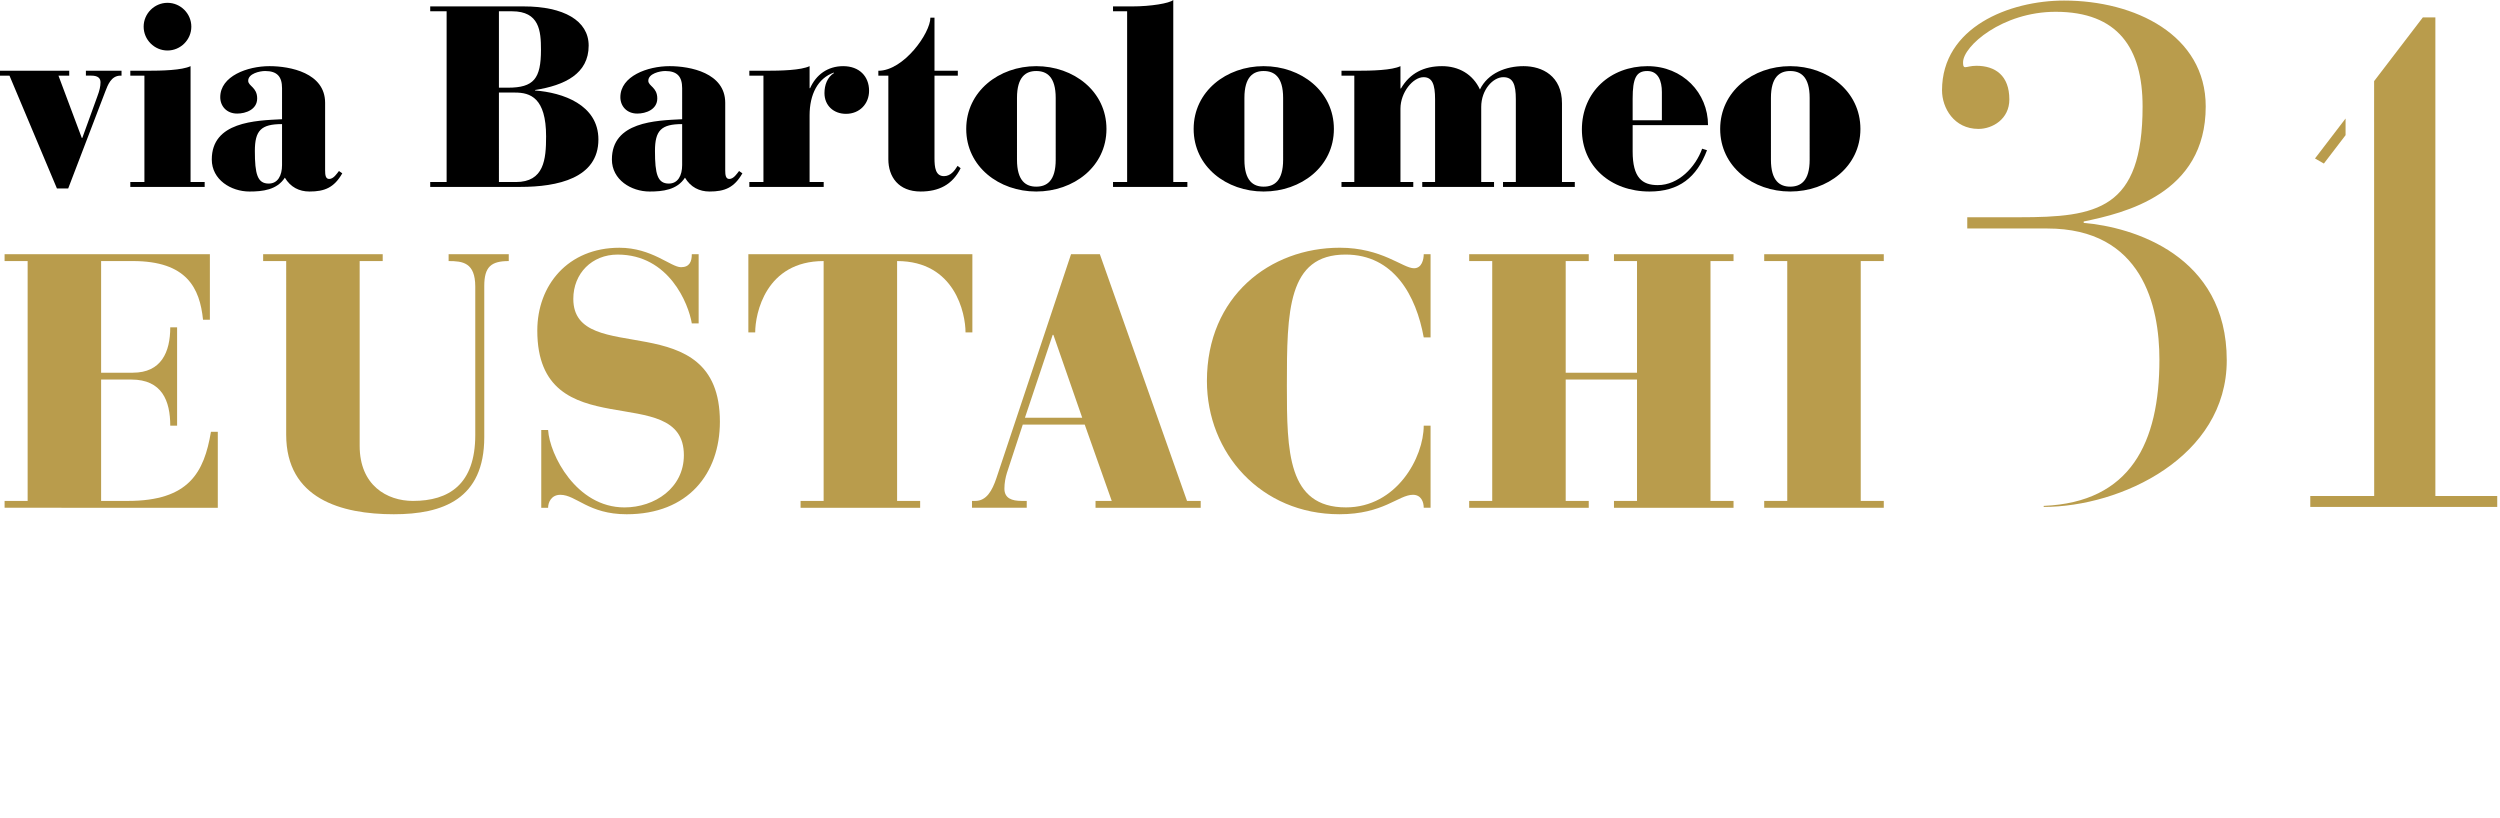
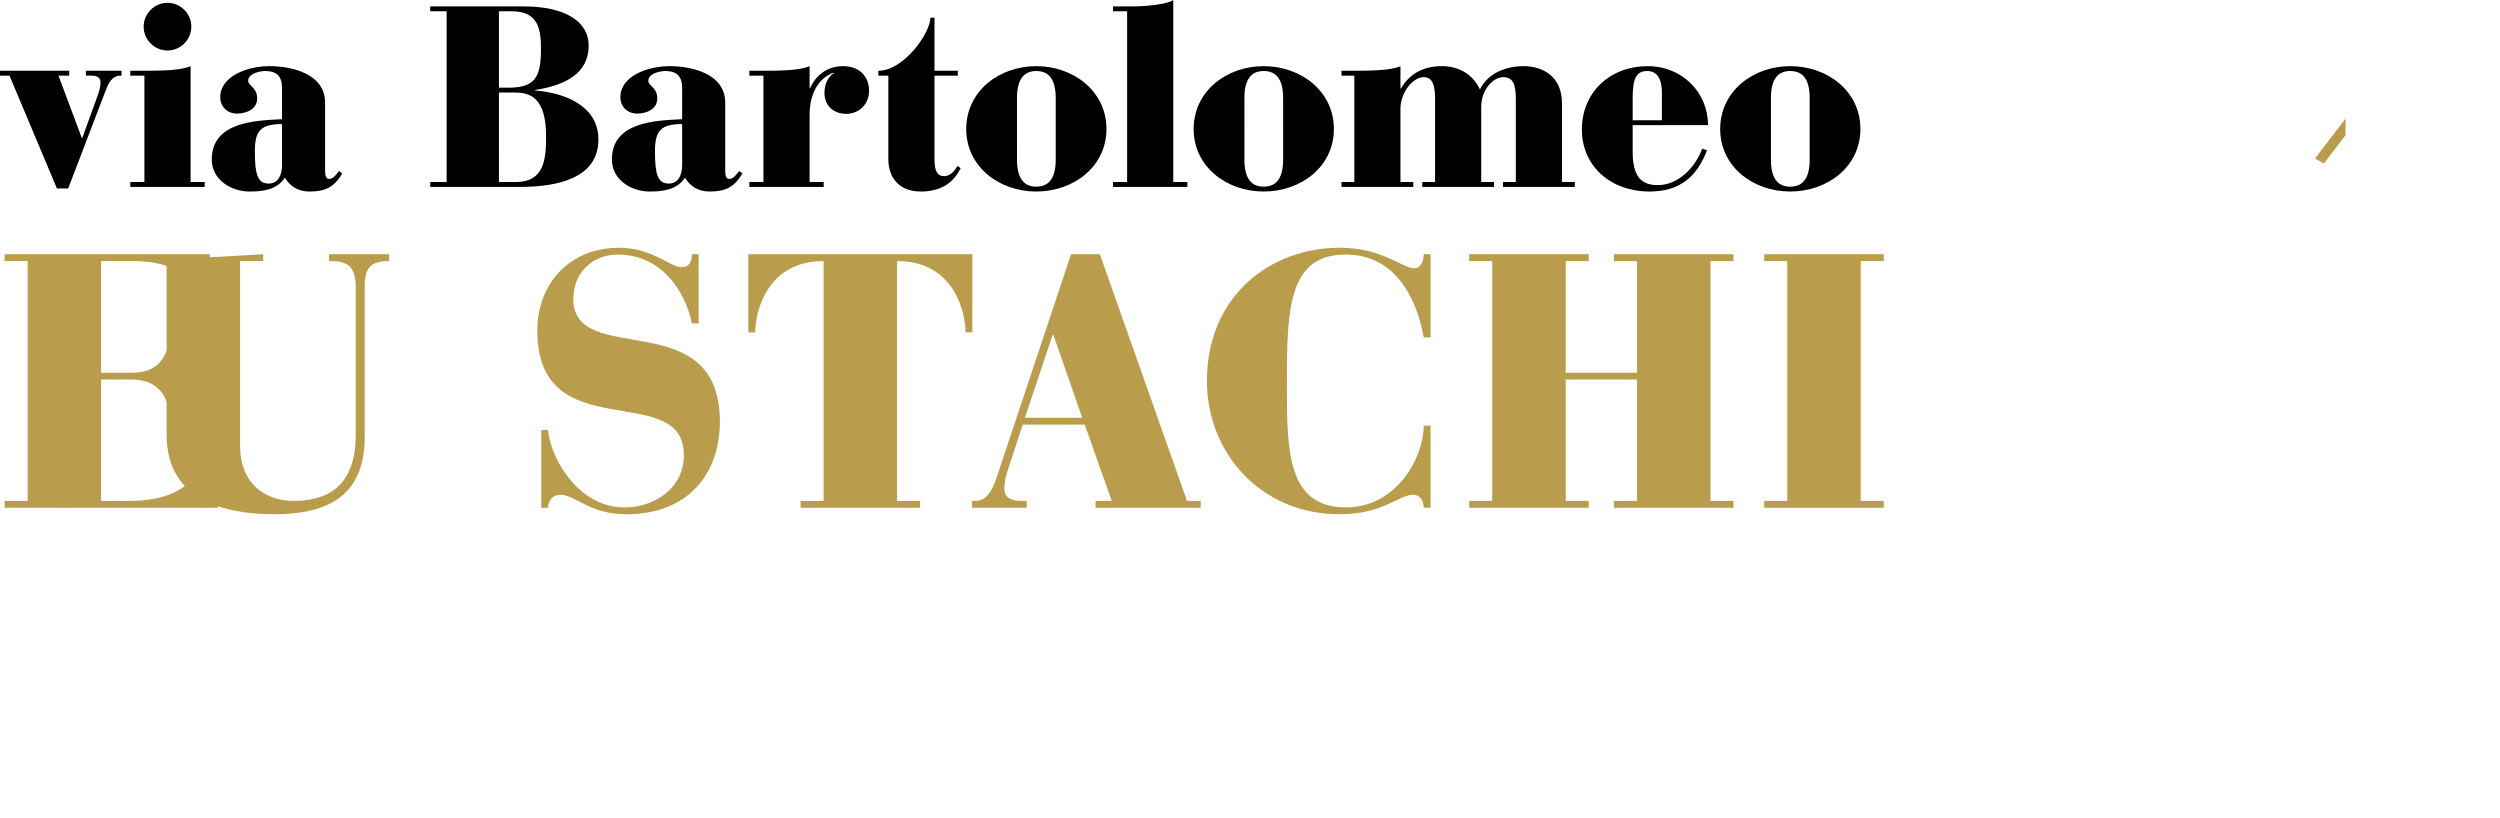
<svg xmlns="http://www.w3.org/2000/svg" version="1.1" id="Layer_2" x="0px" y="0px" width="807px" height="264px" viewBox="0 0 807 264" enable-background="new 0 0 807 264" xml:space="preserve">
  <g>
-     <path fill="#B99C4C" d="M672.615,71.944v-0.447c13.129-2.721,39.391-8.833,39.391-37.13c0-23.089-22.863-34.188-45.725-34.188   c-17.662,0-39.396,8.604-39.396,28.981c0,5.656,3.851,12.452,11.771,12.452c4.524,0,9.961-3.172,9.961-9.506   c0-7.707-4.531-10.871-10.642-10.871c-1.809,0-2.942,0.453-3.62,0.453c-0.679,0-0.679-0.908-0.679-1.581   c0-5.212,12.679-16.301,29.883-16.301c20.146,0,28.068,11.771,28.068,30.561c0,33.273-14.715,35.761-39.84,35.761h-16.756v3.628   h25.809c30.787,0,36.219,25.13,36.219,42.336c0,26.774-9.264,46.03-37.35,47.21v0.33c24.9,0,59.088-16.075,59.088-47.318   C718.801,82.36,688.463,73.303,672.615,71.944z" />
    <g>
-       <polygon fill="#B99C4C" points="786.139,160.119 786.139,5.617 782.092,5.617 766.363,26.189 766.363,32.75 766.361,32.755     766.387,160.119 745.76,160.119 745.76,163.632 806.107,163.632 806.107,160.119   " />
      <polygon fill="#B99C4C" points="757.15,38.255 747.279,51.158 750.145,52.796 757.15,43.635   " />
    </g>
    <g>
      <path d="M3.062,24.415H0v-1.572h22.345v1.572H18.87l7.531,20.11h0.166l4.883-13.488c0.662-1.739,0.993-3.146,0.993-4.471    c0-1.323-0.828-2.151-2.98-2.151h-1.737v-1.572H39.23v1.572h-0.332c-3.062,0-4.138,3.146-4.882,5.048l-12,31.367h-3.642    L3.062,24.415z" />
      <path d="M42.065,58.76h4.552V24.415h-4.552v-1.572h4.966c5.379,0,11.669-0.165,14.483-1.489V58.76h4.552v1.574H42.065V58.76z     M54.065,0.91c4.221,0,7.697,3.476,7.697,7.697s-3.476,7.696-7.697,7.696s-7.697-3.476-7.697-7.696    C46.369,4.386,49.845,0.91,54.065,0.91z" />
      <path d="M104.945,54.954c0,1.572,0.165,2.813,1.324,2.813c1.407,0,2.483-1.738,3.145-2.565l1.076,0.745    c-2.648,4.635-5.71,5.876-10.593,5.876c-3.311,0-6.125-1.407-7.945-4.47c-2.566,3.973-7.2,4.47-11.421,4.47    c-5.958,0-12.166-3.807-12.166-10.345c0-12.167,14.069-12.58,22.677-12.994V28.47c0-3.724-1.572-5.545-5.462-5.545    c-1.738,0-5.462,0.828-5.462,3.146c0,1.737,2.896,2.068,2.896,5.71c0,3.559-3.641,4.883-6.455,4.883    c-3.393,0-5.462-2.399-5.462-5.296c0-6.787,8.772-10.014,15.89-10.014c6.621,0,17.959,2.152,17.959,11.834L104.945,54.954    L104.945,54.954z M91.042,40.058c-6.787,0-8.773,2.068-8.773,8.689c0,7.448,0.828,10.511,4.469,10.511    c2.98,0,4.304-2.647,4.304-5.959V40.058z" />
      <path d="M138.873,58.76h5.296V3.643h-5.296V2.069h30.208c12.828,0,20.939,4.552,20.939,12.663c0,9.104-7.78,12.828-17.297,14.317    v0.165c8.855,0.663,20.442,4.553,20.442,15.808c0,12.497-13.159,15.312-25.242,15.312h-29.05V58.76L138.873,58.76z     M161.053,28.304h2.896c8.359,0,10.676-2.896,10.676-12.247c0-6.042-0.496-12.414-9.352-12.414h-4.221v24.661H161.053z     M161.053,58.76h5.463c9.104,0,9.765-7.281,9.765-14.729c0-12.496-5.131-14.151-10.014-14.151h-5.214V58.76z" />
      <path d="M234.102,54.954c0,1.572,0.166,2.813,1.324,2.813c1.406,0,2.482-1.738,3.145-2.565l1.076,0.745    c-2.648,4.635-5.71,5.876-10.593,5.876c-3.311,0-6.125-1.407-7.945-4.47c-2.565,3.973-7.2,4.47-11.421,4.47    c-5.959,0-12.166-3.807-12.166-10.345c0-12.167,14.07-12.58,22.677-12.994V28.47c0-3.724-1.572-5.545-5.462-5.545    c-1.738,0-5.462,0.828-5.462,3.146c0,1.737,2.896,2.068,2.896,5.71c0,3.559-3.641,4.883-6.455,4.883    c-3.393,0-5.462-2.399-5.462-5.296c0-6.787,8.773-10.014,15.89-10.014c6.621,0,17.96,2.152,17.96,11.834v21.766H234.102z     M220.198,40.058c-6.787,0-8.772,2.068-8.772,8.689c0,7.448,0.827,10.511,4.469,10.511c2.98,0,4.304-2.647,4.304-5.959    L220.198,40.058L220.198,40.058z" />
      <path d="M241.887,58.76h4.552V24.415h-4.552v-1.572h4.965c5.38,0,11.67-0.165,14.483-1.489v7.116h0.166    c1.904-4.303,5.629-7.116,10.677-7.116c5.214,0,8.358,3.31,8.358,7.944c0,4.22-3.062,7.449-7.448,7.449    c-3.972,0-6.952-2.648-6.952-6.704c0-2.565,0.91-5.131,3.062-6.455v-0.167c-5.214,1.822-7.863,7.035-7.863,13.822V58.76h4.553    v1.574h-24.001V58.76z" />
      <path d="M286.758,24.415h-3.229v-1.572c8.192,0,16.8-12.167,16.8-17.132h1.324v17.132h7.531v1.572h-7.531v26.648    c0,2.98,0.332,5.794,3.062,5.794c2.068,0,3.394-1.655,4.387-3.311l0.992,0.745c-2.647,5.38-7.117,7.531-12.91,7.531    c-7.201,0-10.427-4.8-10.427-10.428L286.758,24.415L286.758,24.415z" />
      <path d="M334.492,21.354c12.082,0,22.676,8.109,22.676,20.276c0,12.165-10.594,20.193-22.676,20.193    c-12,0-22.594-8.028-22.594-20.193C311.898,29.463,322.492,21.354,334.492,21.354z M340.781,31.615c0-6.869-2.896-8.69-6.289-8.69    c-3.312,0-6.207,1.821-6.207,8.69V51.56c0,6.869,2.896,8.69,6.207,8.69c3.393,0,6.289-1.821,6.289-8.69V31.615z" />
      <path d="M359.283,58.76h4.553V3.643h-4.553V2.069h6.207c5.959,0,12-0.993,13.242-2.069v58.76h4.551v1.574h-24V58.76z" />
      <path d="M407.904,21.354c12.084,0,22.676,8.109,22.676,20.276c0,12.165-10.592,20.193-22.676,20.193    c-12,0-22.595-8.028-22.595-20.193C385.311,29.463,395.904,21.354,407.904,21.354z M414.193,31.615c0-6.869-2.896-8.69-6.289-8.69    c-3.312,0-6.207,1.821-6.207,8.69V51.56c0,6.869,2.895,8.69,6.207,8.69c3.393,0,6.289-1.821,6.289-8.69V31.615z" />
      <path d="M433.033,58.76h4.139V24.415h-4.139v-1.572h4.555c5.379,0,11.668-0.165,14.48-1.489v7.2h0.166    c2.897-4.966,7.448-7.2,13.241-7.2c5.382,0,9.933,2.564,12.248,7.531c2.566-5.297,8.443-7.531,14.07-7.531    c6.123,0,12.414,3.227,12.414,11.999V58.76h4.139v1.574h-23.174V58.76h4.139V32.03c0-4.8-0.909-7.117-4.055-7.117    c-3.311,0-7.117,4.055-7.117,9.599V58.76h4.138v1.574h-23.175V58.76h4.14V32.03c0-4.8-0.91-7.117-3.726-7.117    c-3.393,0-7.448,4.883-7.448,10.18V58.76h4.139v1.574h-23.174V58.76L433.033,58.76z" />
      <path d="M527.02,40.389v8.524c0,8.44,3.062,10.841,8.111,10.841c6.703,0,12.166-5.792,14.318-11.752l1.57,0.496    c-3.31,8.772-9.021,13.325-18.537,13.325c-12.58,0-21.849-8.193-21.849-20.028c0-12.167,9.269-20.441,21.187-20.441    c11.338,0,19.531,8.606,19.531,19.035H527.02z M536.455,38.815v-9.103c0-3.56-1.158-6.788-4.717-6.788    c-3.56,0-4.719,2.318-4.719,8.938v6.952L536.455,38.815L536.455,38.815z" />
      <path d="M577.865,21.354c12.084,0,22.678,8.109,22.678,20.276c0,12.165-10.594,20.193-22.678,20.193    c-11.998,0-22.592-8.028-22.592-20.193C555.273,29.463,565.867,21.354,577.865,21.354z M584.156,31.615    c0-6.869-2.896-8.69-6.291-8.69c-3.31,0-6.207,1.821-6.207,8.69V51.56c0,6.869,2.897,8.69,6.207,8.69    c3.395,0,6.291-1.821,6.291-8.69V31.615z" />
    </g>
    <g>
      <path fill="#B99C4C" d="M1.481,161.697h7.44V84.271h-7.44v-2.209h66.266v21.159h-2.209c-1.046-10.231-5.231-18.95-22.67-18.95    h-10.23v36.039h10.23c9.185,0,12.091-6.627,12.091-14.648h2.209V137.4h-2.209c0-8.022-2.674-14.881-12.556-14.881h-9.765v39.178    h8.603c19.763,0,24.646-9.186,26.855-22.321h2.209v24.531H1.481V161.697z" />
      <path fill="#B99C4C" d="M225.524,104.384h-2.209c-1.046-6.279-7.324-22.205-23.949-22.205c-8.254,0-14.3,6.046-14.3,14.299    c0,22.67,47.316,1.278,47.316,39.644c0,16.741-10.23,29.879-30.111,29.879c-12.322,0-16.275-6.278-21.391-6.278    c-2.906,0-3.953,2.44-3.953,4.187h-2.207v-25.111h2.208c0.465,7.905,9.068,24.994,24.646,24.994    c9.765,0,19.182-6.276,19.182-16.856c0-24.646-47.316-1.744-47.316-40.225c0-14.649,9.882-26.74,26.507-26.74    c10.463,0,16.625,6.279,19.879,6.279c2.791,0,3.488-1.86,3.488-4.186h2.209L225.524,104.384L225.524,104.384z" />
-       <path fill="#B99C4C" d="M84.94,82.062h38.598v2.209h-7.44v59.64c0,12.787,8.835,17.786,17.206,17.786    c11.625,0,20.112-5.348,20.112-21.274V92.525c0-7.789-4.069-8.254-8.603-8.254v-2.209h19.415v2.209    c-5.697,0-7.905,1.858-7.905,8.021v48.827c0,19.997-13.37,24.88-29.181,24.88c-16.974,0-34.761-4.999-34.761-25.692V84.271h-7.44    L84.94,82.062L84.94,82.062z" />
+       <path fill="#B99C4C" d="M84.94,82.062v2.209h-7.44v59.64c0,12.787,8.835,17.786,17.206,17.786    c11.625,0,20.112-5.348,20.112-21.274V92.525c0-7.789-4.069-8.254-8.603-8.254v-2.209h19.415v2.209    c-5.697,0-7.905,1.858-7.905,8.021v48.827c0,19.997-13.37,24.88-29.181,24.88c-16.974,0-34.761-4.999-34.761-25.692V84.271h-7.44    L84.94,82.062L84.94,82.062z" />
      <path fill="#B99C4C" d="M258.426,161.697h7.44V84.271c-18.716,0-22.088,16.974-22.088,23.018h-2.209V82.062h72.312v25.227h-2.209    c0-6.044-3.371-23.018-22.089-23.018v77.426h7.441v2.21h-38.597L258.426,161.697L258.426,161.697z" />
      <path fill="#B99C4C" d="M313.762,161.697h1.047c3.604,0,5.466-3.256,6.859-7.439l24.064-72.195h9.301l28.135,79.635h4.418v2.21    h-33.947v-2.21h5.232l-8.721-24.646h-19.996l-5.115,15.578c-0.465,1.511-0.814,3.257-0.814,5.115c0,3.139,2.443,3.952,5.58,3.952    h1.629v2.21h-17.672V161.697z M340.037,108.104h-0.234l-8.951,26.739h18.486L340.037,108.104z" />
      <path fill="#B99C4C" d="M461.789,163.907h-2.209c0-1.86-0.812-4.187-3.486-4.187c-4.649,0-9.533,6.278-23.717,6.278    c-25.344,0-42.783-19.765-42.783-43.015c0-27.321,20.347-43.017,42.9-43.017c13.602,0,20.344,6.628,23.949,6.628    c2.557,0,3.137-2.907,3.137-4.534h2.209v26.854h-2.209c-2.439-13.484-9.648-26.738-25.228-26.738    c-18.717,0-18.948,18.252-18.948,42.317c0,21.273,0.231,39.294,19.065,39.294c16.392,0,25.109-16.159,25.109-26.39h2.209    L461.789,163.907L461.789,163.907z" />
      <path fill="#B99C4C" d="M474.252,161.697h7.438V84.271h-7.438v-2.209h38.596v2.209h-7.438v36.039h23.018V84.271h-7.438v-2.209    h38.596v2.209h-7.439v77.426h7.439v2.21h-38.596v-2.21h7.438V122.52h-23.018v39.178h7.438v2.21h-38.596V161.697z" />
      <path fill="#B99C4C" d="M569.486,161.697h7.44V84.271h-7.44v-2.209h38.598v2.209h-7.439v77.426h7.439v2.21h-38.598V161.697z" />
    </g>
  </g>
</svg>